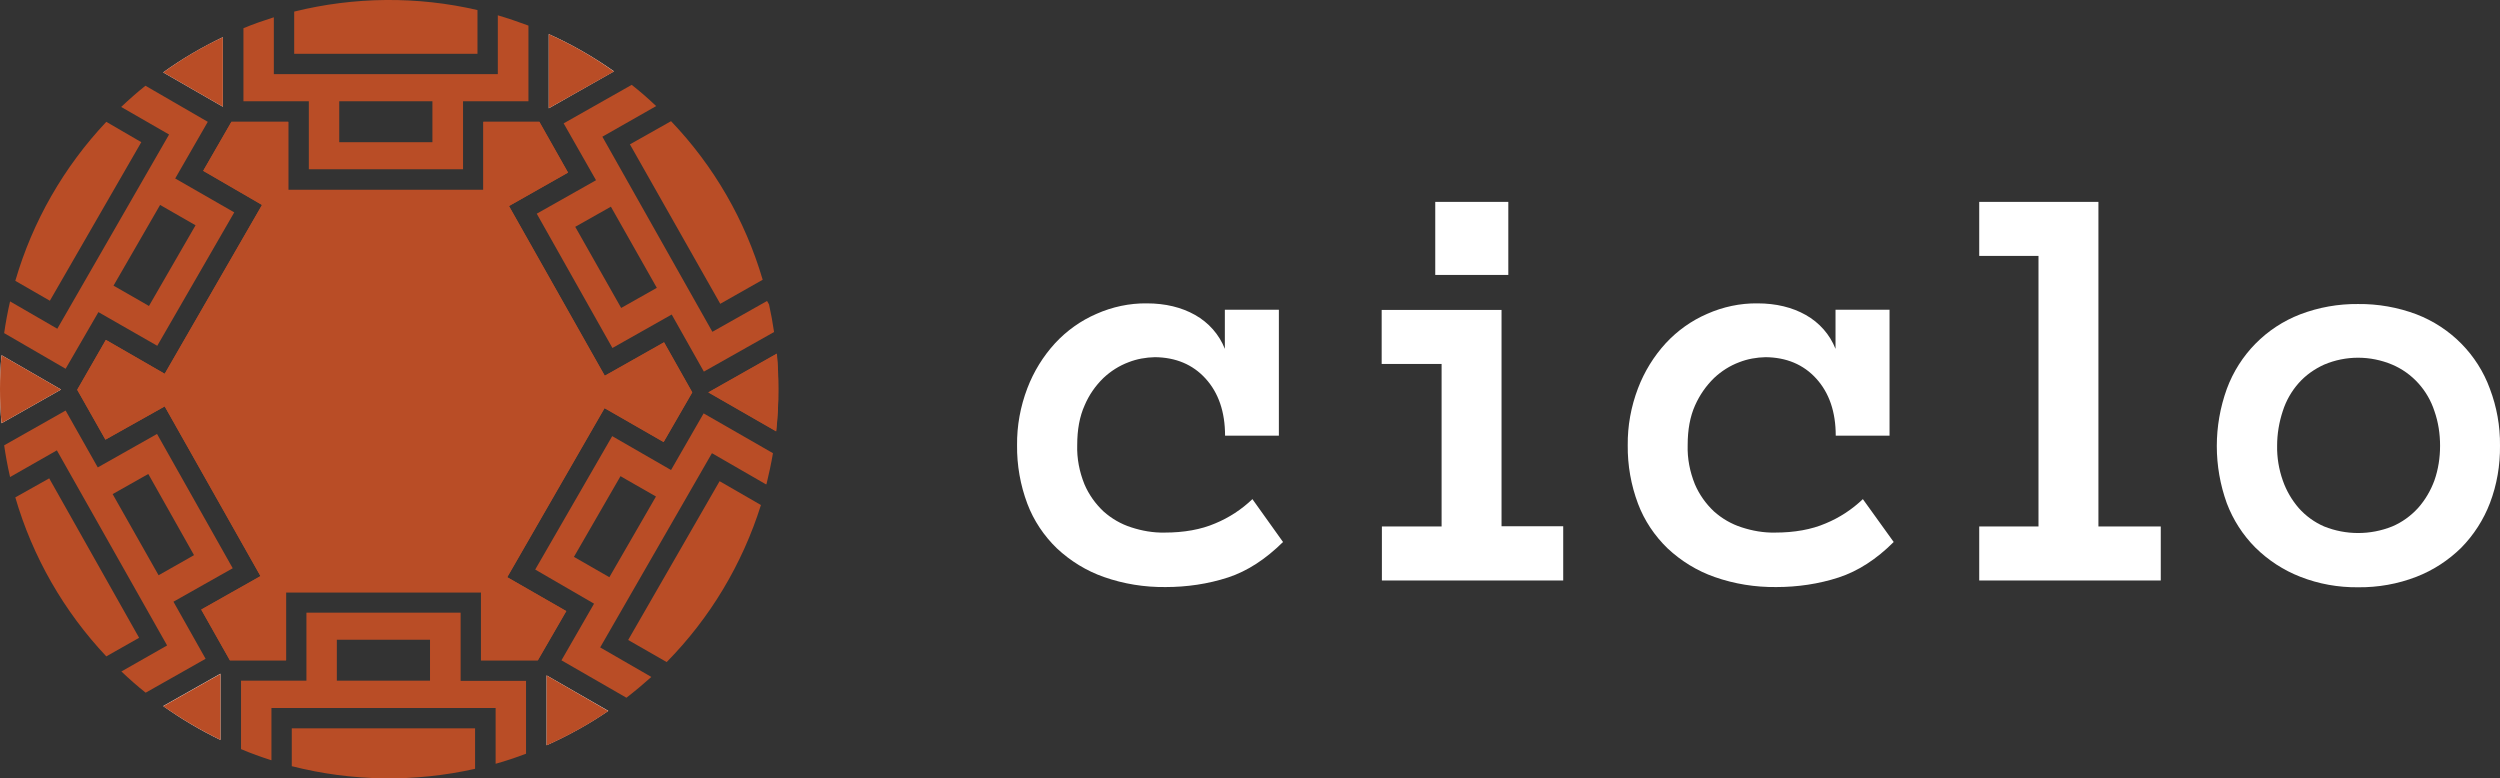
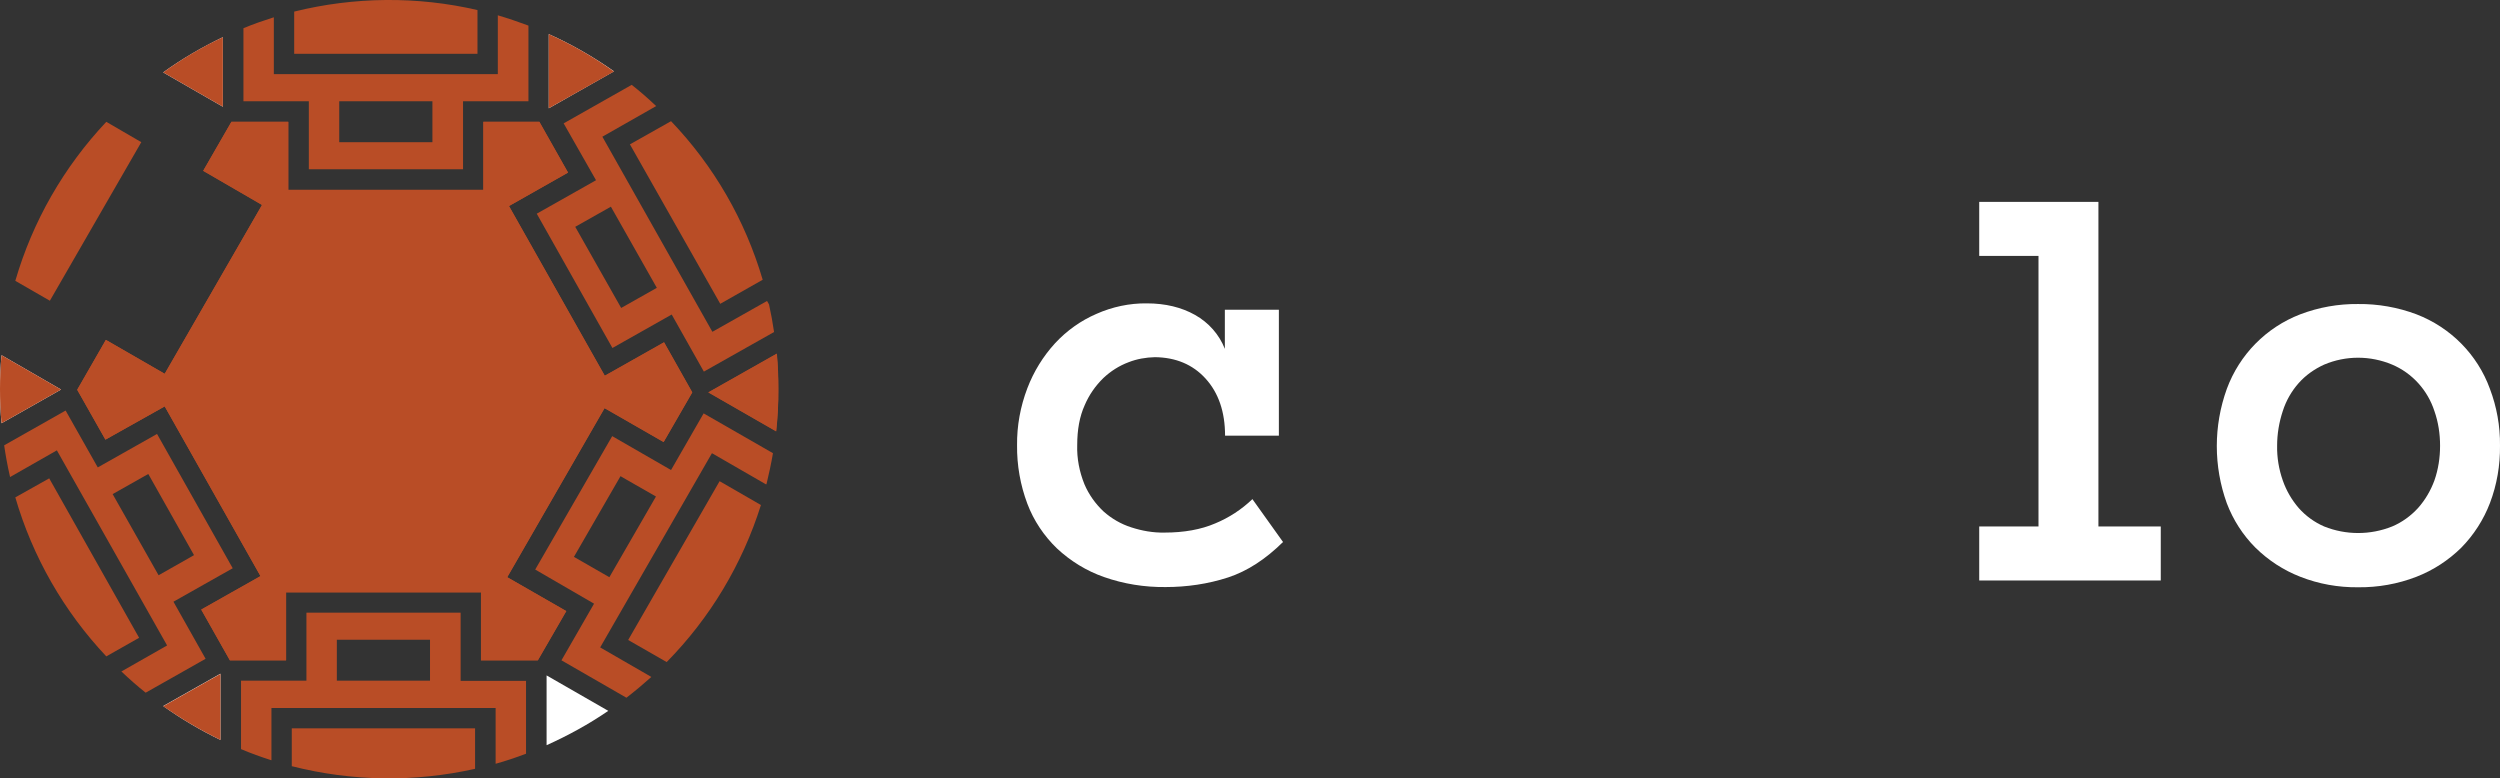
<svg xmlns="http://www.w3.org/2000/svg" version="1.1" id="Layer_1" x="0px" y="0px" viewBox="0 0 1143 355.8" style="enable-background:new 0 0 1143 355.8;" xml:space="preserve">
  <rect x="0" y="0" width="1143" height="355.8" fill="#333333" stroke="none" />
  <style type="text/css">
	.st0{fill:#B94D26;}
	.st1{fill:#FFFFFF;}
</style>
  <g id="Layer_2_00000178883207179292319880000003453018878600128683_">
    <g id="Layer_1-2">
      <path class="st0" d="M272.5,82.4l-27.1,15.3l34.6,61.4l27.1-15.3l14.7,26.1l32.1-18.1c-0.6-4.2-1.4-8.5-2.3-12.6l-0.9-1.6    l-25,14.1l-50.3-89.2L300,48.5c-3.6-3.4-7.3-6.7-11.2-9.7l-31.1,17.6L272.5,82.4z M279.3,94.5l21,37.1l-16.3,9.2l-21-37.1l2.3-1.3    l0,0L279.3,94.5z" />
      <polygon class="st0" points="276.5,171.8 232.7,94.2 259.7,78.9 246.6,55.7 221,55.7 221,86.8 131.8,86.8 131.8,55.7 105.8,55.7     92.9,78.1 119.8,93.7 75.3,170.9 48.4,155.4 35.3,178.2 48.2,201 75.3,185.8 119.1,263.4 92,278.7 105.1,301.9 130.8,301.9     130.8,270.8 219.9,270.8 219.9,301.9 245.9,301.9 258.9,279.4 231.9,263.9 276.4,186.6 303.4,202.1 316.5,179.4 303.6,156.5   " />
      <path class="st0" d="M79.3,275.1l27.1-15.3l-34.6-61.4l-27.1,15.3L30,187.7L1.9,203.6c0.7,4.9,1.6,9.7,2.7,14.5L26,205.9    l50.4,89.2L55.5,307c3.6,3.4,7.3,6.7,11.1,9.7L94,301.2L79.3,275.1z M72.5,263l-21-37.1l16.3-9.2l20.9,37.1l-2.6,1.5l0,0L72.5,263    z" />
      <path class="st0" d="M329.3,138.9l19.4-11c-8-27.2-22.3-52-41.9-72.5l-18.8,10.6L329.3,138.9z" />
      <path class="st0" d="M323.9,179.4l31,17.8c0.7-6.4,1-12.9,1-19.3c0-5.4-0.2-10.8-0.7-16.2L323.9,179.4z" />
      <path class="st1" d="M250.9,15.6c10.5,4.7,20.4,10.4,29.8,17l-29.8,16.9V15.6z" />
      <path class="st1" d="M101.9,48.8L74.6,33.1c8.6-6.2,17.7-11.5,27.3-16.1V48.8z" />
      <path class="st1" d="M0.7,193.5C0.2,188.3,0,183.1,0,177.9s0.2-10.3,0.7-15.5l27.2,15.7L0.7,193.5z" />
      <path class="st1" d="M100.8,338.3c-9.1-4.4-17.9-9.6-26.2-15.5l26.2-14.8L100.8,338.3z" />
      <path class="st1" d="M249.9,308.8l28.2,16.2c-8.9,6.1-18.4,11.3-28.2,15.7L249.9,308.8z" />
      <polygon class="st0" points="303.4,202.1 276.4,186.6 231.9,263.9 258.9,279.4 245.9,301.9 219.9,301.9 219.9,270.8 130.8,270.8     130.8,301.9 105.1,301.9 92,278.7 119.1,263.4 75.3,185.8 48.2,201 35.3,178.2 48.4,155.4 75.3,170.9 119.8,93.7 92.9,78.1     105.8,55.7 131.8,55.7 131.8,86.8 221,86.8 221,55.7 246.6,55.7 259.7,78.9 232.7,94.2 276.5,171.8 303.6,156.5 316.5,179.4   " />
      <path class="st0" d="M354.8,197.2l-31-17.8l31.3-17.7c0.5,5.4,0.7,10.8,0.7,16.2C355.9,184.4,355.5,190.8,354.8,197.2z" />
      <path class="st0" d="M210.6,280.1h-70.5v31.1h-29.9v31.3c4.5,1.9,9.2,3.6,13.9,5.1v-23.9h102.5v25.5c4.7-1.3,9.4-2.9,13.9-4.6    v-33.3h-29.9V280.1z M154,311.2v-18.7h42.6v18.7H154z" />
      <path class="st0" d="M0,177.9c0,5.2,0.2,10.4,0.7,15.6l27.2-15.4L0.7,162.4C0.2,167.6,0,172.8,0,177.9z" />
      <path class="st0" d="M141.2,77.4h70.5V46.3h29.9V11.7C237,10,232.4,8.4,227.6,7v26.9H125.2v-26c-4.7,1.5-9.4,3.1-13.9,5v33.4h29.9    V77.4z M197.7,46.3V65h-42.6V46.3H197.7z" />
      <path class="st0" d="M304.8,302.7c19.9-20.2,34.6-44.8,43.1-71.8L329,220l-41.8,72.6L304.8,302.7z" />
      <path class="st0" d="M100.8,338.3v-30.2l-26.2,14.8C83,328.7,91.7,333.9,100.8,338.3z" />
-       <path class="st0" d="M249.9,308.8v32c9.9-4.4,19.3-9.6,28.2-15.7L249.9,308.8z" />
      <path class="st0" d="M279.9,199.4l-35.2,61l26.9,15.6l-14.9,25.9l29.7,17.1c3.9-3,7.7-6.2,11.4-9.5L274.4,296l51.1-88.8l24.8,14.3    l0.2-0.4c1.1-4.6,2.1-9.2,2.9-13.9L321.7,189l-14.9,25.9L279.9,199.4z M278.6,263.9l-16.2-9.3l21.3-36.9l2.4,1.4l0,0l13.8,7.9    L278.6,263.9z" />
      <path class="st0" d="M134.5,5.3v19.3h83.8v-20C190.7-1.8,162-1.5,134.5,5.3z" />
      <path class="st0" d="M217.2,351.5V333h-83.8v17.3C160.9,357.3,189.6,357.7,217.2,351.5z" />
      <path class="st0" d="M101.9,48.8V17c-9.6,4.5-18.7,9.9-27.3,16.1L101.9,48.8z" />
-       <path class="st0" d="M71.9,158.1l35.2-61L80.1,81.6l14.9-25.9L66.5,39.2c-3.8,3-7.5,6.3-11.1,9.7l21.9,12.6l-51.1,88.8L4.6,137.8    c-1.1,4.8-2,9.6-2.7,14.5L30,168.6l15-25.9L71.9,158.1z M73.2,93.7l16.2,9.3l-21.3,36.9l-2.4-1.4l0,0l-13.8-7.9L73.2,93.7z" />
      <path class="st0" d="M48.6,55.7C29.2,76.3,14.9,101.2,7,128.4l15.8,9.1L64.6,65L48.6,55.7z" />
      <path class="st0" d="M22.5,218.7L7,227.4c7.9,27.2,22.2,52.1,41.6,72.7l15-8.5L22.5,218.7z" />
      <path class="st0" d="M250.9,15.6v33.9l29.8-16.8C271.3,26,261.4,20.3,250.9,15.6z" />
      <path class="st1" d="M586.6,247.8c-8,7.9-16.3,13.3-25.1,16.2c-9.2,3-18.9,4.4-28.6,4.4c-9.6,0.1-19.1-1.4-28.2-4.6    c-8-2.8-15.3-7.3-21.5-13.1c-5.9-5.7-10.6-12.7-13.5-20.4c-3.2-8.5-4.8-17.6-4.7-26.7c-0.1-8.9,1.5-17.7,4.7-26.1    c2.9-7.6,7.2-14.6,12.7-20.6c5.3-5.7,11.7-10.3,18.9-13.4c7.2-3.2,15.1-4.9,23-4.8c8.5,0,15.9,1.8,22.1,5.3    c6.2,3.5,11,8.9,13.6,15.5v-17.9h24.7v57.6h-24.6c0-10.9-3-19.6-8.9-26.1c-5.9-6.5-13.7-9.7-23.2-9.8c-4.1,0.1-8.2,0.8-12,2.3    c-4.3,1.6-8.2,4.1-11.5,7.2c-3.7,3.6-6.6,7.8-8.6,12.5c-2.3,5.1-3.4,11.1-3.4,18.2c-0.2,6.1,1,12.2,3.3,17.9c2,4.7,5,8.9,8.7,12.4    c3.7,3.3,8,5.8,12.7,7.3c4.9,1.6,10,2.5,15.2,2.4c8.9,0,16.7-1.4,23.2-4.2c6.3-2.6,12.1-6.4,17-11.1L586.6,247.8z" />
-       <path class="st1" d="M714.8,265.4h-83v-24.7h27.3v-74.3h-27.4v-24.7h54.8v98.9h28.2V265.4z M689.6,125.7h-33.4V92.3h33.4V125.7z" />
-       <path class="st1" d="M865.8,247.8c-7.9,7.9-16.3,13.3-25.1,16.2c-9.2,3-18.9,4.4-28.6,4.4c-9.6,0.1-19.1-1.4-28.2-4.6    c-8-2.8-15.3-7.3-21.5-13.1c-5.9-5.7-10.6-12.7-13.5-20.4c-3.2-8.5-4.8-17.6-4.7-26.7c-0.1-8.9,1.5-17.7,4.7-26.1    c2.9-7.6,7.2-14.6,12.7-20.6c5.3-5.7,11.7-10.3,18.9-13.4c7.2-3.2,15.1-4.9,23-4.8c8.5,0,15.9,1.8,22.1,5.3    c6.2,3.5,11,8.9,13.6,15.5v-17.9h24.7v57.6h-24.6c0-10.9-3-19.6-8.9-26.1s-13.7-9.7-23.2-9.8c-4.1,0.1-8.2,0.8-12,2.3    c-4.3,1.6-8.2,4.1-11.5,7.2c-3.7,3.6-6.6,7.8-8.7,12.5c-2.3,5.1-3.4,11.1-3.4,18.2c-0.2,6.1,1,12.2,3.3,17.9c2,4.7,5,8.9,8.7,12.4    c3.7,3.3,8,5.8,12.7,7.3c4.9,1.6,10,2.5,15.2,2.4c8.9,0,16.7-1.4,23.2-4.2c6.3-2.6,12.1-6.4,17-11.1L865.8,247.8z" />
      <path class="st1" d="M987.9,265.4h-83v-24.7H932V117h-27.1V92.3h54.5v148.4h28.5V265.4z" />
      <path class="st1" d="M1143,203.7c0.1,9-1.4,17.9-4.6,26.3c-2.9,7.6-7.4,14.6-13.1,20.4c-5.9,5.8-12.8,10.3-20.5,13.3    c-8.5,3.3-17.6,4.9-26.7,4.8c-9,0.1-18-1.5-26.4-4.8c-7.7-3-14.6-7.5-20.5-13.3c-5.8-5.8-10.2-12.7-13.1-20.3    c-6.1-16.9-6.1-35.4,0-52.3c5.8-15.7,18-28.1,33.6-34.1c8.4-3.2,17.4-4.8,26.4-4.7c9.1-0.1,18.2,1.5,26.7,4.7    c15.6,6,27.9,18.4,33.6,34.1C1141.5,186,1143.1,194.8,1143,203.7z M1115.6,203.8c0-5.4-0.8-10.8-2.6-15.9    c-3.1-9.5-10.1-17.3-19.3-21.2c-10-4.2-21.2-4.2-31.1,0c-4.4,2-8.4,4.8-11.6,8.4c-3.3,3.7-5.8,8.1-7.3,12.8    c-1.7,5.1-2.6,10.5-2.6,15.9c-0.1,5.4,0.8,10.8,2.6,15.9c1.6,4.6,4.1,8.9,7.3,12.6c3.2,3.6,7.2,6.5,11.6,8.4c10,4,21.1,4,31.1,0    c4.5-1.9,8.5-4.8,11.8-8.4c3.3-3.7,5.8-8,7.5-12.6C1114.8,214.6,1115.6,209.2,1115.6,203.8L1115.6,203.8z" />
    </g>
  </g>
</svg>